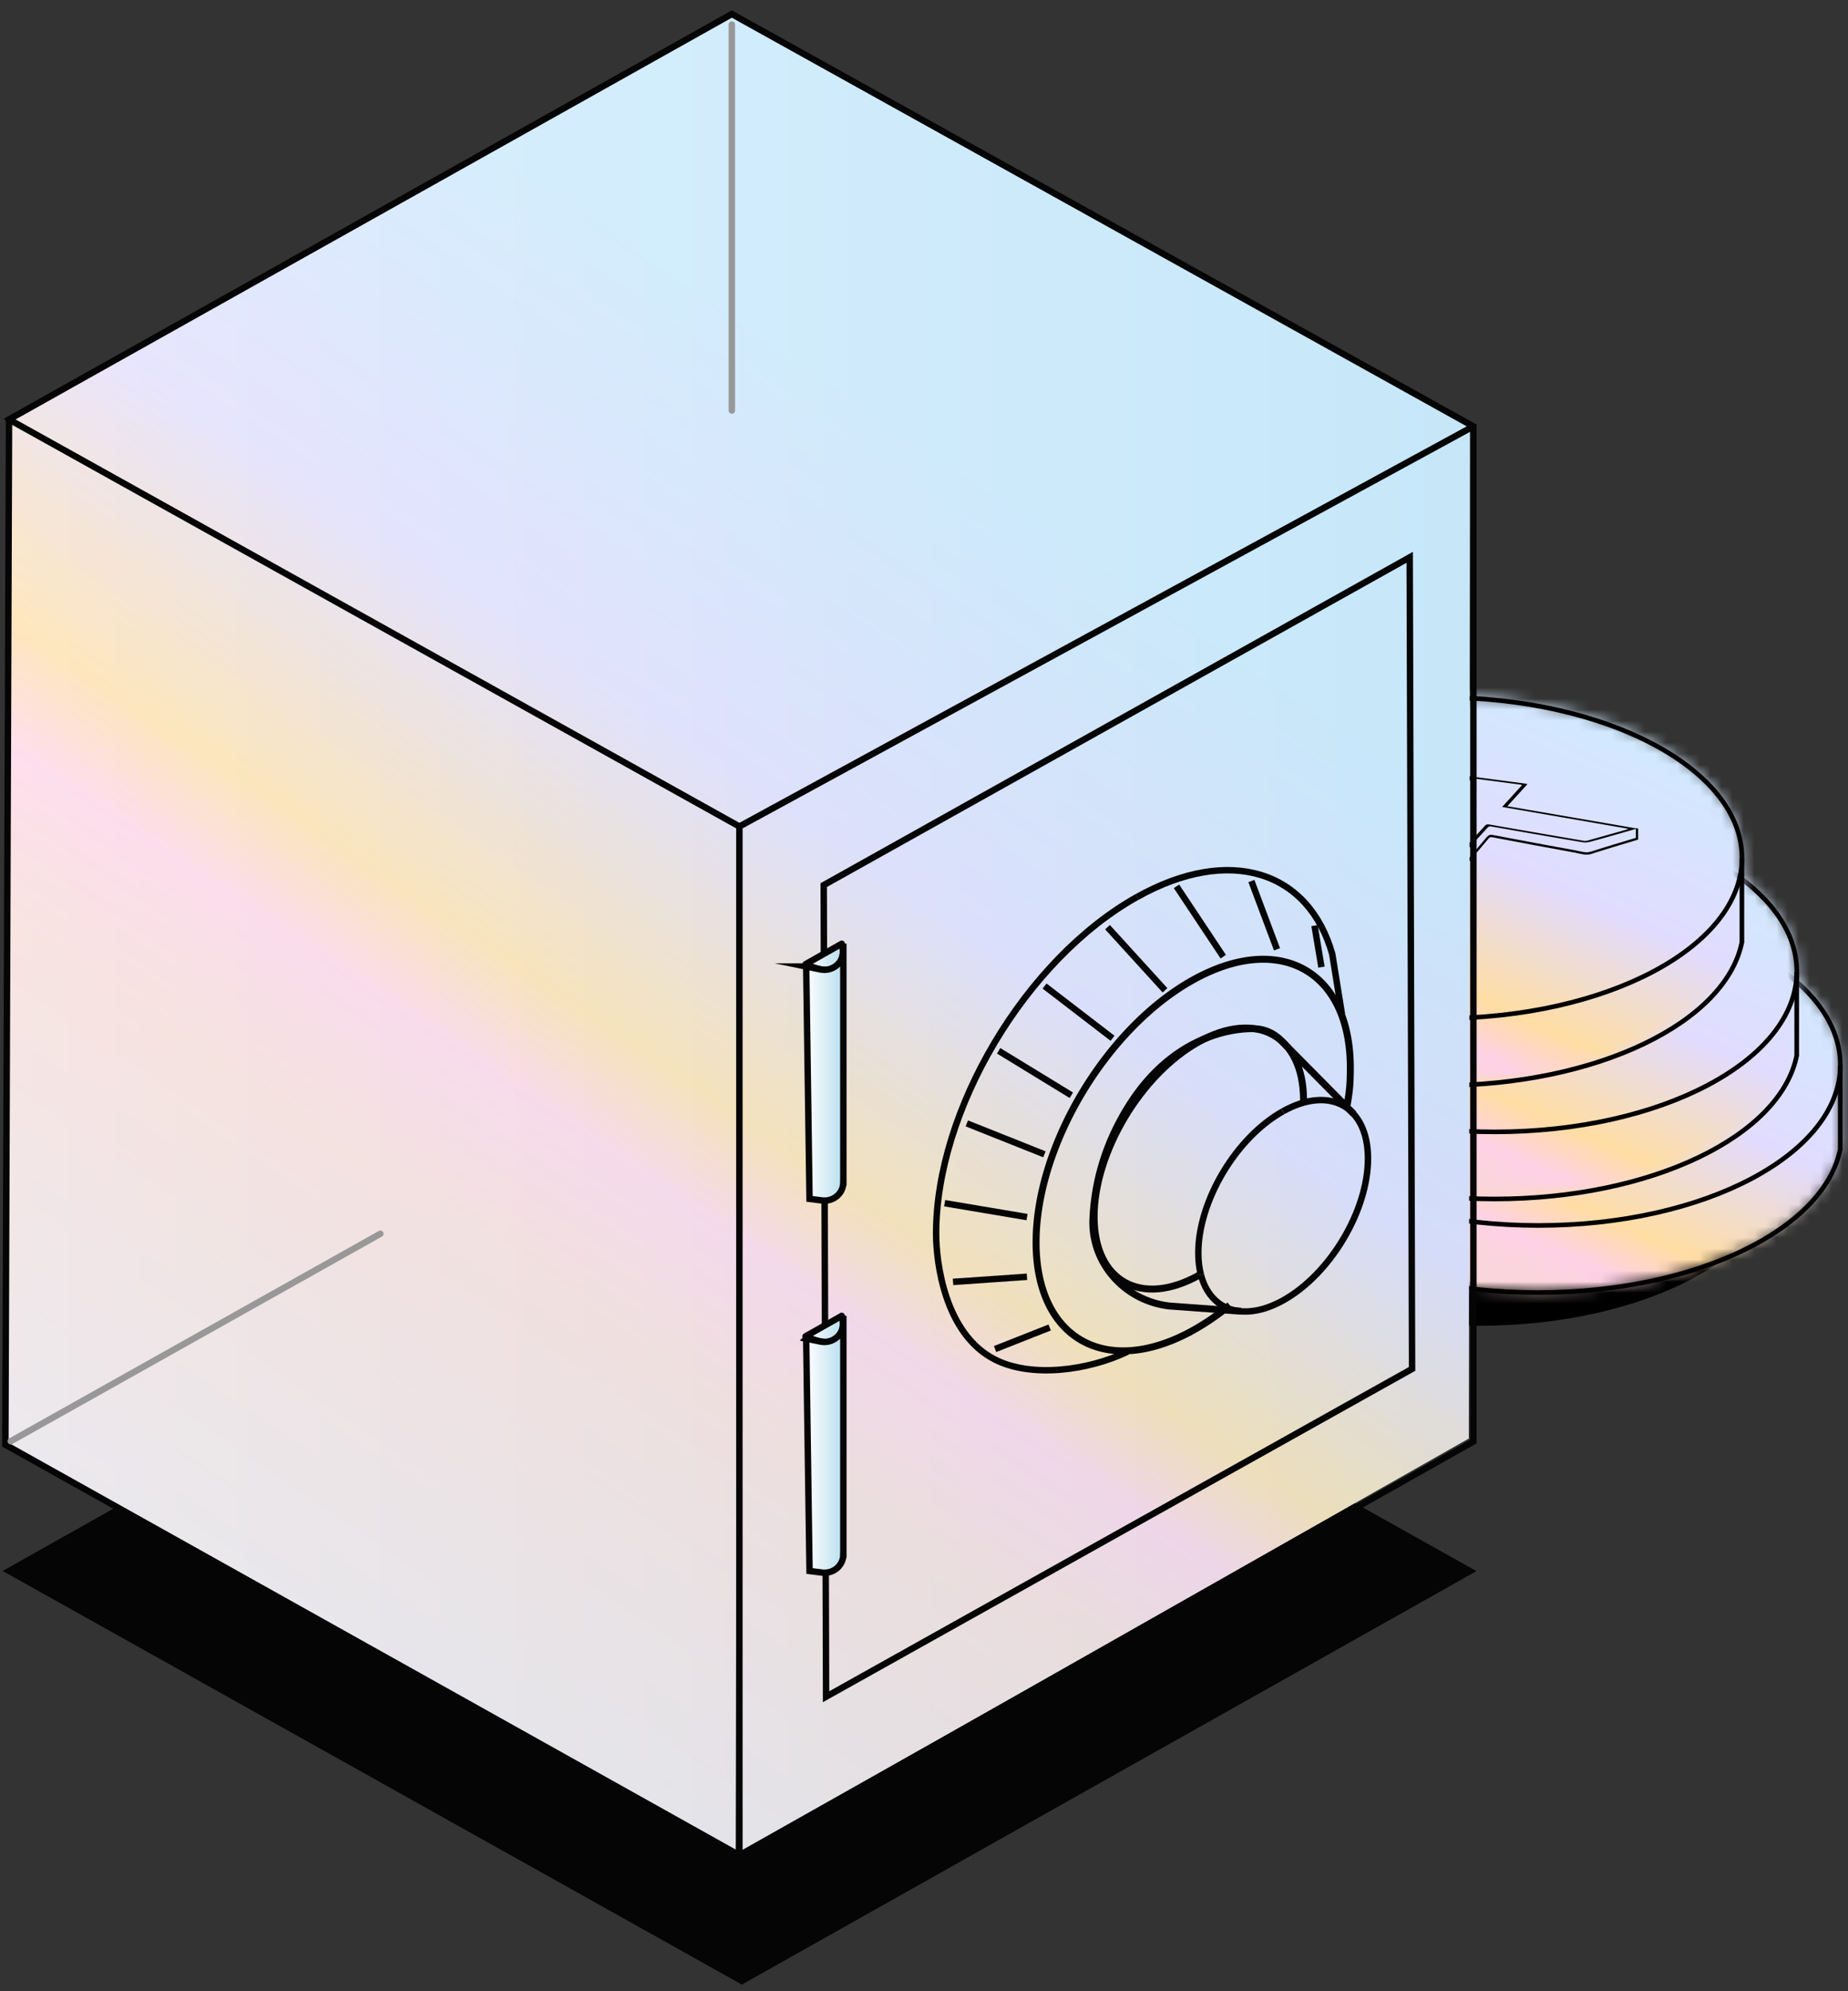
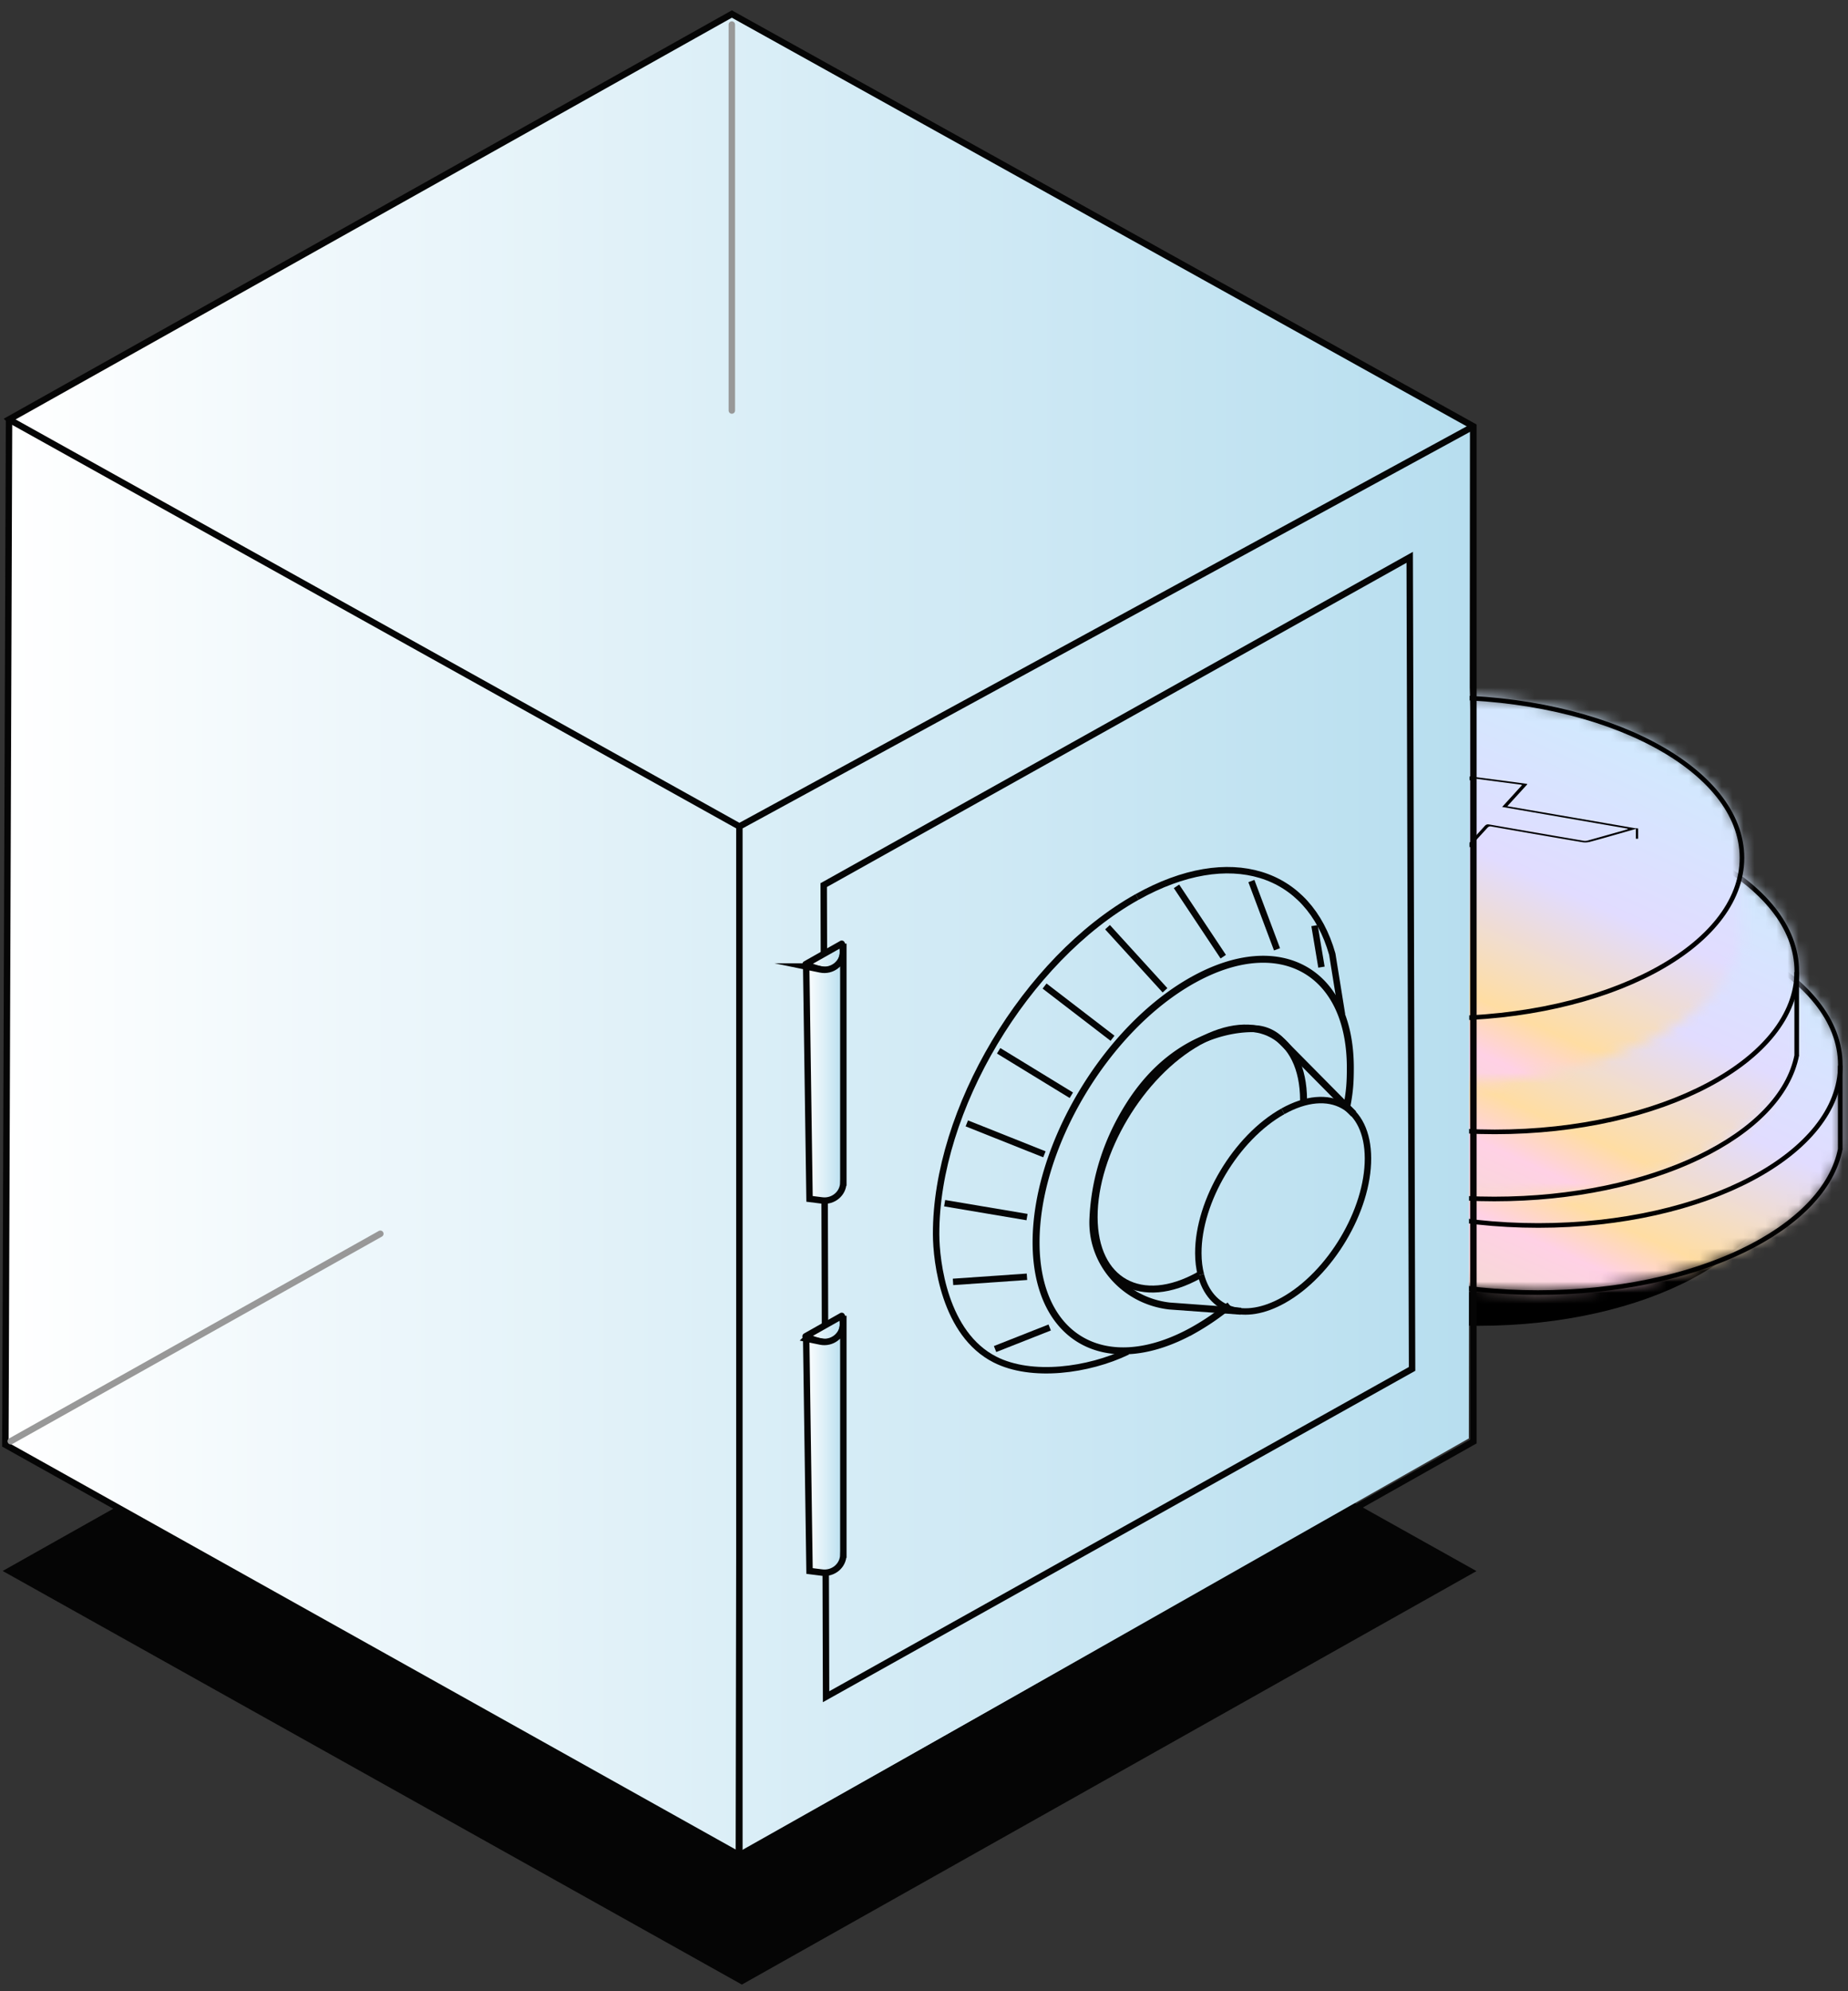
<svg xmlns="http://www.w3.org/2000/svg" width="168" height="181" fill="none">
  <rect width="100%" height="100%" fill="#333333" stroke="none" />
  <path d="M134.413 120.507c15.165 0 27.459-6.533 27.459-14.592 0-8.06-12.294-14.593-27.459-14.593s-27.459 6.533-27.459 14.593c0 8.059 12.294 14.592 27.459 14.592Z" fill="#000" />
  <mask id="a" style="mask-type:luminance" maskUnits="userSpaceOnUse" x="112" y="82" width="56" height="36">
    <path d="M167.337 96.73v-.066c0-8.058-12.293-14.593-27.458-14.593-15.166 0-27.459 6.535-27.459 14.593v.066c-.027 2.525-.048 5.051-.075 7.576 1.463 7.333 13.212 13.043 27.493 13.043 14.281 0 26.036-5.717 27.493-13.05v-7.57h.006Z" fill="#fff" />
  </mask>
  <g mask="url(#a)">
    <path d="M179.242 60.983H89.997v74.756h89.245V60.983Z" fill="url(#b)" />
  </g>
  <path d="M139.845 111.388c15.165 0 27.458-6.533 27.458-14.593 0-8.059-12.293-14.592-27.458-14.592-15.166 0-27.459 6.533-27.459 14.592 0 8.06 12.293 14.593 27.459 14.593Z" stroke="#000" stroke-width=".42" stroke-miterlimit="10" />
  <path d="M167.296 96.861v7.61l.014-.086c-1.416 7.359-13.192 13.102-27.506 13.102-14.315 0-26.03-5.71-27.493-13.043.027-2.525.047-5.05.075-7.576" stroke="#000" stroke-width=".42" stroke-miterlimit="10" />
  <path d="M157.761 94.988v.066c-1.382.422-2.777.825-4.152 1.273-.504.165-.953-.013-1.416-.099-2.519-.455-5.023-.93-7.535-1.404-.198-.04-.327-.027-.477.151-1.191 1.425-2.402 2.842-3.607 4.26l-1.328 1.563c-.442.514-1.055.705-1.674.831-1.831.375-3.642.303-5.425-.324-.701-.244-1.15-.751-1.579-1.332-2.063-2.835-4.146-5.657-6.215-8.48-.225-.31-.259-.62-.116-.89" stroke="#000" stroke-width=".21" stroke-miterlimit="10" />
  <path d="M130.712 92.034s.027-.06.041-.086c2.749.554 5.499 1.101 8.304 1.669" stroke="#000" stroke-width=".21" stroke-miterlimit="10" />
  <path d="M147.795 90.102c-.599.66-1.191 1.306-1.824 1.998 3.955.68 7.855 1.352 11.789 2.031-.449.132-.878.25-1.307.376-.987.277-1.974.567-2.967.83-.205.054-.45.073-.661.04-2.777-.468-5.547-.95-8.318-1.437-.156-.026-.245.02-.34.119l-1.919 2.097c-.647.712-1.301 1.417-1.947 2.13-.313.342-.654.672-.94 1.035-.367.461-.878.699-1.443.83-1.906.455-3.798.39-5.67-.171-.721-.218-1.218-.666-1.661-1.24-2.048-2.624-4.125-5.235-6.194-7.846-.374-.475-.32-.812.204-1.141.552-.35 1.185-.468 1.825-.554 1.238-.165 2.464-.066 3.682.151 2.049.363 4.105.713 6.16 1.069 1.423.244 2.839.488 4.261.738.191.033.314 0 .443-.138.456-.515.932-1.022 1.409-1.523a.354.354 0 0 1 .252-.1c1.688.212 3.369.436 5.05.66.028 0 .055.02.116.04v.006Zm-.483.086c-.061-.033-.082-.046-.102-.046a974.01 974.01 0 0 0-4.336-.567.374.374 0 0 0-.252.105c-.47.495-.939.996-1.389 1.51-.129.145-.245.198-.456.165-1.409-.25-2.825-.495-4.234-.738-2.191-.383-4.383-.752-6.575-1.141-1.116-.198-2.226-.297-3.356-.145-.612.079-1.211.197-1.729.534-.408.27-.456.58-.156.956 2.192 2.763 4.377 5.532 6.575 8.295.157.198.381.37.606.501.728.409 1.552.548 2.382.633 1.185.119 2.356.093 3.506-.237.395-.112.776-.27 1.055-.574.749-.81 1.484-1.635 2.233-2.446.946-1.029 1.899-2.057 2.831-3.093.13-.138.232-.171.415-.138 2.866.501 5.725.996 8.591 1.484.109.02.231.006.34-.02 1.021-.284 2.042-.574 3.056-.858.204-.059.402-.118.599-.177 0-.02 0-.034-.007-.053-3.791-.653-7.576-1.313-11.408-1.972.62-.672 1.205-1.319 1.804-1.978h.007Z" fill="#000" />
  <path d="M130.009 91.394c3.22.58 6.378 1.154 9.591 1.734-.198.231-.368.436-.538.633-.776.884-1.559 1.767-2.335 2.651-.442.501-.885 1.009-1.327 1.51-.163.191-.293.191-.463-.02-.32-.409-.626-.817-.939-1.233-1.287-1.694-2.566-3.39-3.853-5.077-.034-.046-.061-.099-.136-.204v.006Zm5.166 6.324c1.328-1.51 2.628-2.994 3.969-4.517-2.873-.521-5.684-1.029-8.495-1.537l-.034.047c1.518 1.998 3.029 3.989 4.56 6.007Z" fill="#000" />
  <path d="M157.762 94.118v.936" stroke="#000" stroke-width=".21" stroke-miterlimit="10" />
  <mask id="c" style="mask-type:luminance" maskUnits="userSpaceOnUse" x="108" y="73" width="56" height="36">
    <path d="M163.375 88.223v-.066c0-8.058-12.293-14.593-27.459-14.593-15.165 0-27.458 6.535-27.458 14.593v.066c-.028 2.525-.048 5.05-.075 7.576 1.463 7.333 13.212 13.043 27.493 13.043 14.28 0 26.036-5.717 27.492-13.05v-7.57h.007Z" fill="#fff" />
  </mask>
  <g mask="url(#c)">
    <path d="M175.283 52.476H86.038v74.756h89.245V52.476Z" fill="url(#d)" />
  </g>
  <path d="M135.885 102.881c15.165 0 27.459-6.533 27.459-14.592 0-8.06-12.294-14.593-27.459-14.593s-27.459 6.534-27.459 14.593c0 8.06 12.294 14.592 27.459 14.592Z" stroke="#000" stroke-width=".42" stroke-miterlimit="10" />
  <path d="M163.337 88.355v7.609l.013-.086c-1.415 7.359-13.191 13.103-27.506 13.103s-26.029-5.711-27.493-13.043c.027-2.526.048-5.051.075-7.577" stroke="#000" stroke-width=".42" stroke-miterlimit="10" />
  <path d="M153.8 86.482v.066c-1.382.422-2.777.824-4.152 1.272-.504.165-.953-.013-1.416-.098-2.519-.456-5.024-.93-7.535-1.405-.198-.04-.327-.026-.477.152-1.191 1.424-2.403 2.842-3.607 4.26l-1.328 1.562c-.442.514-1.055.706-1.674.831-1.831.376-3.642.303-5.425-.323-.701-.244-1.151-.752-1.579-1.332-2.063-2.835-4.146-5.658-6.215-8.48-.225-.31-.259-.62-.116-.89" stroke="#000" stroke-width=".21" stroke-miterlimit="10" />
  <path d="M126.75 83.528s.027-.06.041-.086c2.75.554 5.5 1.101 8.304 1.668" stroke="#000" stroke-width=".21" stroke-miterlimit="10" />
  <path d="M143.834 81.596c-.599.659-1.191 1.305-1.824 1.998 3.954.679 7.855 1.351 11.789 2.03-.449.133-.878.251-1.307.376-.987.277-1.974.567-2.968.831a1.711 1.711 0 0 1-.66.04c-2.777-.468-5.547-.95-8.318-1.438-.156-.026-.245.02-.34.119l-1.92 2.097c-.646.712-1.3 1.418-1.946 2.13-.314.343-.654.672-.94 1.035-.367.462-.878.699-1.443.83a10.747 10.747 0 0 1-5.67-.17c-.721-.218-1.218-.666-1.661-1.24-2.049-2.625-4.125-5.236-6.194-7.847-.374-.475-.32-.811.204-1.14.552-.35 1.185-.469 1.824-.555 1.239-.165 2.465-.066 3.683.152 2.049.363 4.104.712 6.16 1.068 1.423.244 2.839.488 4.261.739.191.033.313 0 .443-.139.456-.514.932-1.022 1.409-1.523a.354.354 0 0 1 .252-.099c1.688.211 3.369.435 5.05.66.027 0 .055.02.116.039v.007Zm-.483.085c-.062-.033-.082-.046-.102-.046a974.01 974.01 0 0 0-4.336-.567.374.374 0 0 0-.252.106c-.47.494-.94.995-1.389 1.51-.129.145-.245.198-.456.165-1.409-.251-2.825-.495-4.234-.739-2.192-.382-4.383-.752-6.575-1.14-1.117-.199-2.226-.297-3.356-.146-.613.08-1.212.198-1.729.534-.408.27-.456.58-.156.956 2.191 2.763 4.376 5.533 6.575 8.296.157.198.381.369.606.5.728.41 1.552.548 2.382.634 1.185.118 2.355.092 3.506-.238.394-.112.776-.27 1.055-.573.749-.811 1.484-1.636 2.232-2.447.947-1.028 1.9-2.057 2.832-3.092.129-.139.231-.172.415-.139 2.866.502 5.725.996 8.59 1.484.109.02.232.007.341-.02 1.021-.283 2.042-.573 3.056-.857l.599-.178c0-.02 0-.033-.007-.053-3.791-.653-7.576-1.312-11.408-1.971.619-.673 1.205-1.32 1.804-1.979h.007Z" fill="#000" />
  <path d="M126.048 82.888c3.219.58 6.378 1.154 9.59 1.734-.197.23-.367.435-.537.633-.776.883-1.559 1.767-2.335 2.65-.442.502-.885 1.01-1.327 1.51-.164.192-.293.192-.463-.019-.32-.409-.626-.818-.94-1.233-1.286-1.695-2.566-3.39-3.852-5.078-.034-.046-.062-.098-.136-.204v.007Zm5.166 6.323c1.327-1.51 2.627-2.993 3.968-4.516a10310.3 10310.3 0 0 0-8.495-1.537l-.034.046 4.561 6.007Z" fill="#000" />
  <path d="M153.801 85.612v.936" stroke="#000" stroke-width=".21" stroke-miterlimit="10" />
  <mask id="e" style="mask-type:luminance" maskUnits="userSpaceOnUse" x="103" y="63" width="56" height="36">
-     <path d="M158.397 77.91v-.066c0-8.058-12.293-14.593-27.459-14.593-15.165 0-27.458 6.535-27.458 14.593v.065c-.028 2.526-.048 5.051-.075 7.577 1.463 7.332 13.212 13.043 27.493 13.043 14.28 0 26.036-5.717 27.492-13.05v-7.57h.007Z" fill="#fff" />
+     <path d="M158.397 77.91v-.066c0-8.058-12.293-14.593-27.459-14.593-15.165 0-27.458 6.535-27.458 14.593v.065c-.028 2.526-.048 5.051-.075 7.577 1.463 7.332 13.212 13.043 27.493 13.043 14.28 0 26.036-5.717 27.492-13.05v-7.57h.007" fill="#fff" />
  </mask>
  <g mask="url(#e)">
    <path d="M170.303 42.163H81.058v74.756h89.245V42.163Z" fill="url(#f)" />
  </g>
  <path d="M130.903 92.569c15.165 0 27.459-6.534 27.459-14.593 0-8.06-12.294-14.593-27.459-14.593s-27.459 6.534-27.459 14.593c0 8.06 12.294 14.593 27.459 14.593Z" stroke="#000" stroke-width=".42" stroke-miterlimit="10" />
-   <path d="M158.355 78.042v7.61l.014-.087c-1.416 7.36-13.192 13.103-27.507 13.103-14.314 0-26.029-5.71-27.492-13.043.027-2.526.047-5.051.075-7.577" stroke="#000" stroke-width=".42" stroke-miterlimit="10" />
-   <path d="M148.818 76.168v.066c-1.382.422-2.777.824-4.152 1.273-.504.165-.953-.013-1.416-.1-2.518-.454-5.023-.929-7.535-1.404-.197-.04-.327-.026-.476.152-1.192 1.424-2.403 2.842-3.608 4.26-.443.52-.885 1.042-1.327 1.563-.443.514-1.056.705-1.675.83-1.831.376-3.642.304-5.425-.323-.701-.244-1.15-.751-1.579-1.332-2.063-2.835-4.146-5.657-6.215-8.48-.224-.31-.258-.62-.116-.89" stroke="#000" stroke-width=".21" stroke-miterlimit="10" />
  <path d="M121.769 73.214s.027-.06.041-.086c2.75.554 5.5 1.102 8.304 1.669" stroke="#000" stroke-width=".21" stroke-miterlimit="10" />
  <path d="M138.852 71.282c-.599.66-1.191 1.306-1.824 1.998 3.955.68 7.855 1.352 11.789 2.031-.449.132-.878.25-1.306.376-.987.277-1.974.567-2.968.83a1.711 1.711 0 0 1-.66.04c-2.778-.468-5.548-.95-8.318-1.437-.157-.027-.246.02-.341.118l-1.919 2.097c-.647.713-1.3 1.418-1.947 2.13-.313.343-.654.673-.939 1.035-.368.462-.879.7-1.443.831a10.75 10.75 0 0 1-5.671-.171c-.721-.218-1.218-.666-1.66-1.24-2.049-2.624-4.125-5.236-6.195-7.847-.374-.474-.32-.81.205-1.14.551-.35 1.184-.469 1.824-.554 1.239-.165 2.464-.066 3.682.151 2.049.363 4.105.713 6.16 1.069 1.423.243 2.839.487 4.262.738.19.033.313 0 .442-.138.456-.515.933-1.022 1.409-1.524a.354.354 0 0 1 .252-.099c1.688.212 3.369.436 5.051.66.027 0 .054.02.115.04v.006Zm-.483.086c-.061-.033-.082-.046-.102-.046a974.01 974.01 0 0 0-4.336-.568.374.374 0 0 0-.252.106c-.47.495-.939.996-1.389 1.51-.129.145-.245.198-.456.165-1.409-.25-2.824-.495-4.233-.739-2.192-.382-4.384-.751-6.576-1.14-1.116-.198-2.226-.297-3.356-.146-.612.08-1.211.198-1.729.535-.408.27-.456.58-.156.956 2.192 2.763 4.377 5.532 6.575 8.295.157.198.381.37.606.501.728.409 1.552.547 2.382.633 1.185.119 2.356.092 3.506-.237.395-.112.776-.27 1.055-.574.749-.81 1.484-1.635 2.233-2.446.946-1.029 1.899-2.058 2.831-3.093.13-.138.232-.171.416-.138 2.865.5 5.724.995 8.59 1.483.109.02.231.007.34-.02 1.021-.283 2.042-.573 3.056-.857.205-.059.402-.118.599-.178 0-.02 0-.033-.006-.052-3.792-.653-7.576-1.313-11.409-1.972.62-.673 1.205-1.319 1.804-1.978h.007Z" fill="#000" />
  <path d="M121.066 72.574c3.22.58 6.378 1.154 9.591 1.735-.197.23-.368.435-.538.633-.776.883-1.559 1.767-2.334 2.65-.443.502-.885 1.01-1.328 1.51-.163.192-.293.192-.463-.02-.32-.408-.626-.817-.939-1.232-1.287-1.695-2.566-3.39-3.853-5.078-.034-.046-.061-.099-.136-.204v.006Zm5.167 6.324c1.327-1.51 2.627-2.994 3.968-4.517-2.873-.52-5.684-1.029-8.495-1.536l-.034.046 4.561 6.007Z" fill="#000" />
  <path d="M148.818 75.298v.937" stroke="#000" stroke-width=".21" stroke-miterlimit="10" />
  <path d="M67.028 105.206.243 142.791l67.2 37.595 66.783-37.583-67.198-37.597Z" fill="#050505" />
  <path d="M133.637 38.74 66.23 1.413.822 38.125C.628 69.21.433 100.294.236 131.379l66.644 37.012.11-57.79v57.895l66.534-37.749.11-92.005.003-.002Z" fill="url(#g)" />
-   <path opacity=".7" d="M133.636 38.74 66.228 1.413.821 38.125C.626 69.21.43 100.294.234 131.379l66.645 37.012.11-57.79v57.895l66.534-37.749.11-92.005.003-.002Z" fill="url(#h)" />
  <path d="m75.098 154.221-.215-73.771 53.272-29.793.215 73.768-53.272 29.796Z" stroke="#000" stroke-width=".316" stroke-miterlimit="10" />
  <path d="m75.098 154.221-.215-73.771 53.272-29.793.215 73.768-53.272 29.796Z" stroke="#050505" stroke-width=".585" stroke-miterlimit="10" />
  <path d="M102.507 122.858c-3.554 1.712-8.725 2.414-12.061.714-4.574-2.327-5.337-8.858-5.345-11.391-.033-11.267 8.149-24.993 18.272-30.654" stroke="#050505" stroke-width=".585" stroke-miterlimit="10" />
  <path d="M103.37 81.53c8.476-4.739 15.623-2.325 17.746 5.197l.883 5.48" stroke="#050505" stroke-width=".585" stroke-miterlimit="10" />
  <path d="M122.442 100.559c.264-1.362.318-2.253.315-3.558-.026-8.779-6.44-12.324-14.328-7.915M108.427 89.086c-7.889 4.413-14.266 15.107-14.238 23.886.024 8.785 6.441 12.327 14.328 7.916a22.468 22.468 0 0 0 3.278-2.252" stroke="#050505" stroke-width=".633" stroke-miterlimit="10" />
  <path d="M118.506 100.221c.008-.193 0-.049 0-.24-.018-5.855-4.292-8.214-9.552-5.274" stroke="#050505" stroke-width=".633" stroke-miterlimit="10" />
  <path d="M108.955 94.707c-5.26 2.94-9.506 10.066-9.49 15.921.015 5.854 4.291 8.218 9.549 5.276" stroke="#050505" stroke-width=".633" stroke-miterlimit="10" />
  <path d="m106.955 80.564 4.25 6.393M100.683 84.275l5.227 5.738M94.96 89.626l6.179 4.746M90.784 95.51l6.61 4.042M94.947 104.92l-7.055-2.811M93.367 110.625l-7.49-1.262M93.36 116.051l-6.722.466M116.092 86.287l-2.33-6.206M95.427 120.66l-4.966 1.96M119.502 84.134l.63 3.773" stroke="#050505" stroke-width=".585" stroke-miterlimit="10" />
  <path d="m112.818 119.182-6.5-.474c-4.107-.469-7.144-3.93-6.962-7.934.135-3.024.968-6.71 3.403-10.486 4.417-6.846 10.532-6.89 11.603-6.76a3.528 3.528 0 0 1 2.074 1.02l6.625 6.696" stroke="#050505" stroke-width=".633" stroke-miterlimit="10" />
  <path d="M109.173 115.865c.847 3.267 3.887 4.338 7.5 2.319 4.256-2.381 7.701-8.154 7.688-12.897-.01-4.743-3.478-6.653-7.734-4.274" stroke="#050505" stroke-width=".585" stroke-miterlimit="10" />
  <path d="M116.625 101.015c-4.258 2.382-7.702 8.157-7.687 12.897 0 .717.085 1.37.236 1.955" stroke="#050505" stroke-width=".585" stroke-miterlimit="10" />
  <path d="m76.52 85.784-3.286 1.855s1.493.703 2.19.487c1.716-.531 1.096-2.345 1.096-2.345v.003Z" fill="url(#i)" stroke="#050505" stroke-width=".585" stroke-linejoin="round" />
  <path d="m73.292 87.85 1.294.265c1.037.214 2.023-.535 2.056-1.562l.026-.784v21.713h-.003c-.005.995-.91 1.759-1.926 1.633l-1.145-.144-.304-21.118h.002v-.003Z" fill="url(#j)" stroke="#050505" stroke-width=".585" stroke-miterlimit="10" />
  <path d="m76.52 119.608-3.286 1.856s1.493.702 2.19.486c1.716-.531 1.096-2.344 1.096-2.344v.002Z" fill="url(#k)" stroke="#050505" stroke-width=".585" stroke-linejoin="round" />
  <path d="m73.292 121.674 1.294.266c1.037.213 2.023-.536 2.056-1.563l.026-.784v21.714h-.003c-.005.995-.91 1.759-1.926 1.632l-1.145-.144-.304-21.118h.002v-.003Z" fill="url(#l)" stroke="#050505" stroke-width=".585" stroke-miterlimit="10" />
  <path d="m.821 38.125-.333 93.19 66.729 37.32 66.726-37.61v-92.27L66.531 1.275.82 38.124Z" stroke="#050505" stroke-width=".585" stroke-miterlimit="10" />
  <path d="m.821 38.125 66.396 36.997v93.513M67.217 75.122l66.726-36.367" stroke="#050505" stroke-width=".585" stroke-miterlimit="10" />
  <path d="M66.531 2.232v35.082M.977 130.997l33.6-18.855" stroke="#989898" stroke-width=".585" stroke-linecap="round" stroke-linejoin="round" />
  <defs>
    <linearGradient id="b" x1="153.975" y1="58.458" x2="108.091" y2="159.262" gradientUnits="userSpaceOnUse">
      <stop offset=".18" stop-color="#CDECFE" />
      <stop offset=".35" stop-color="#E1DCFF" />
      <stop offset=".46" stop-color="#FFDDA3" />
      <stop offset=".5" stop-color="#FFD1E5" />
      <stop offset=".56" stop-color="#F6D9D5" />
      <stop offset="1" stop-color="#CAEBFF" />
    </linearGradient>
    <linearGradient id="d" x1="150.016" y1="49.951" x2="104.132" y2="150.755" gradientUnits="userSpaceOnUse">
      <stop offset=".18" stop-color="#CDECFE" />
      <stop offset=".35" stop-color="#E1DCFF" />
      <stop offset=".46" stop-color="#FFDDA3" />
      <stop offset=".5" stop-color="#FFD1E5" />
      <stop offset=".56" stop-color="#F6D9D5" />
      <stop offset="1" stop-color="#CAEBFF" />
    </linearGradient>
    <linearGradient id="f" x1="145.036" y1="39.638" x2="99.152" y2="140.441" gradientUnits="userSpaceOnUse">
      <stop offset=".18" stop-color="#CDECFE" />
      <stop offset=".35" stop-color="#E1DCFF" />
      <stop offset=".46" stop-color="#FFDDA3" />
      <stop offset=".5" stop-color="#FFD1E5" />
      <stop offset=".56" stop-color="#F6D9D5" />
      <stop offset="1" stop-color="#CAEBFF" />
    </linearGradient>
    <linearGradient id="g" x1=".236" y1="84.953" x2="133.637" y2="84.953" gradientUnits="userSpaceOnUse">
      <stop stop-color="#fff" />
      <stop offset="1" stop-color="#B7DEEF" />
    </linearGradient>
    <linearGradient id="h" x1="128.7" y1="18.11" x2="2.18" y2="203.99" gradientUnits="userSpaceOnUse">
      <stop offset=".185" stop-color="#CDECFE" />
      <stop offset=".346" stop-color="#E1DCFF" />
      <stop offset=".461" stop-color="#FFDDA3" />
      <stop offset=".502" stop-color="#FFD1E5" />
      <stop offset=".56" stop-color="#F6D9D5" />
      <stop offset="1" stop-color="#CAEBFF" />
    </linearGradient>
    <linearGradient id="i" x1="73.234" y1="86.975" x2="76.63" y2="86.975" gradientUnits="userSpaceOnUse">
      <stop stop-color="#fff" />
      <stop offset="1" stop-color="#B7DEEF" />
    </linearGradient>
    <linearGradient id="j" x1="73.305" y1="97.448" x2="76.683" y2="97.448" gradientUnits="userSpaceOnUse">
      <stop stop-color="#fff" />
      <stop offset="1" stop-color="#B7DEEF" />
    </linearGradient>
    <linearGradient id="k" x1="73.234" y1="120.799" x2="76.63" y2="120.799" gradientUnits="userSpaceOnUse">
      <stop stop-color="#fff" />
      <stop offset="1" stop-color="#B7DEEF" />
    </linearGradient>
    <linearGradient id="l" x1="73.31" y1="131.272" x2="76.688" y2="131.272" gradientUnits="userSpaceOnUse">
      <stop stop-color="#fff" />
      <stop offset="1" stop-color="#B7DEEF" />
    </linearGradient>
  </defs>
</svg>